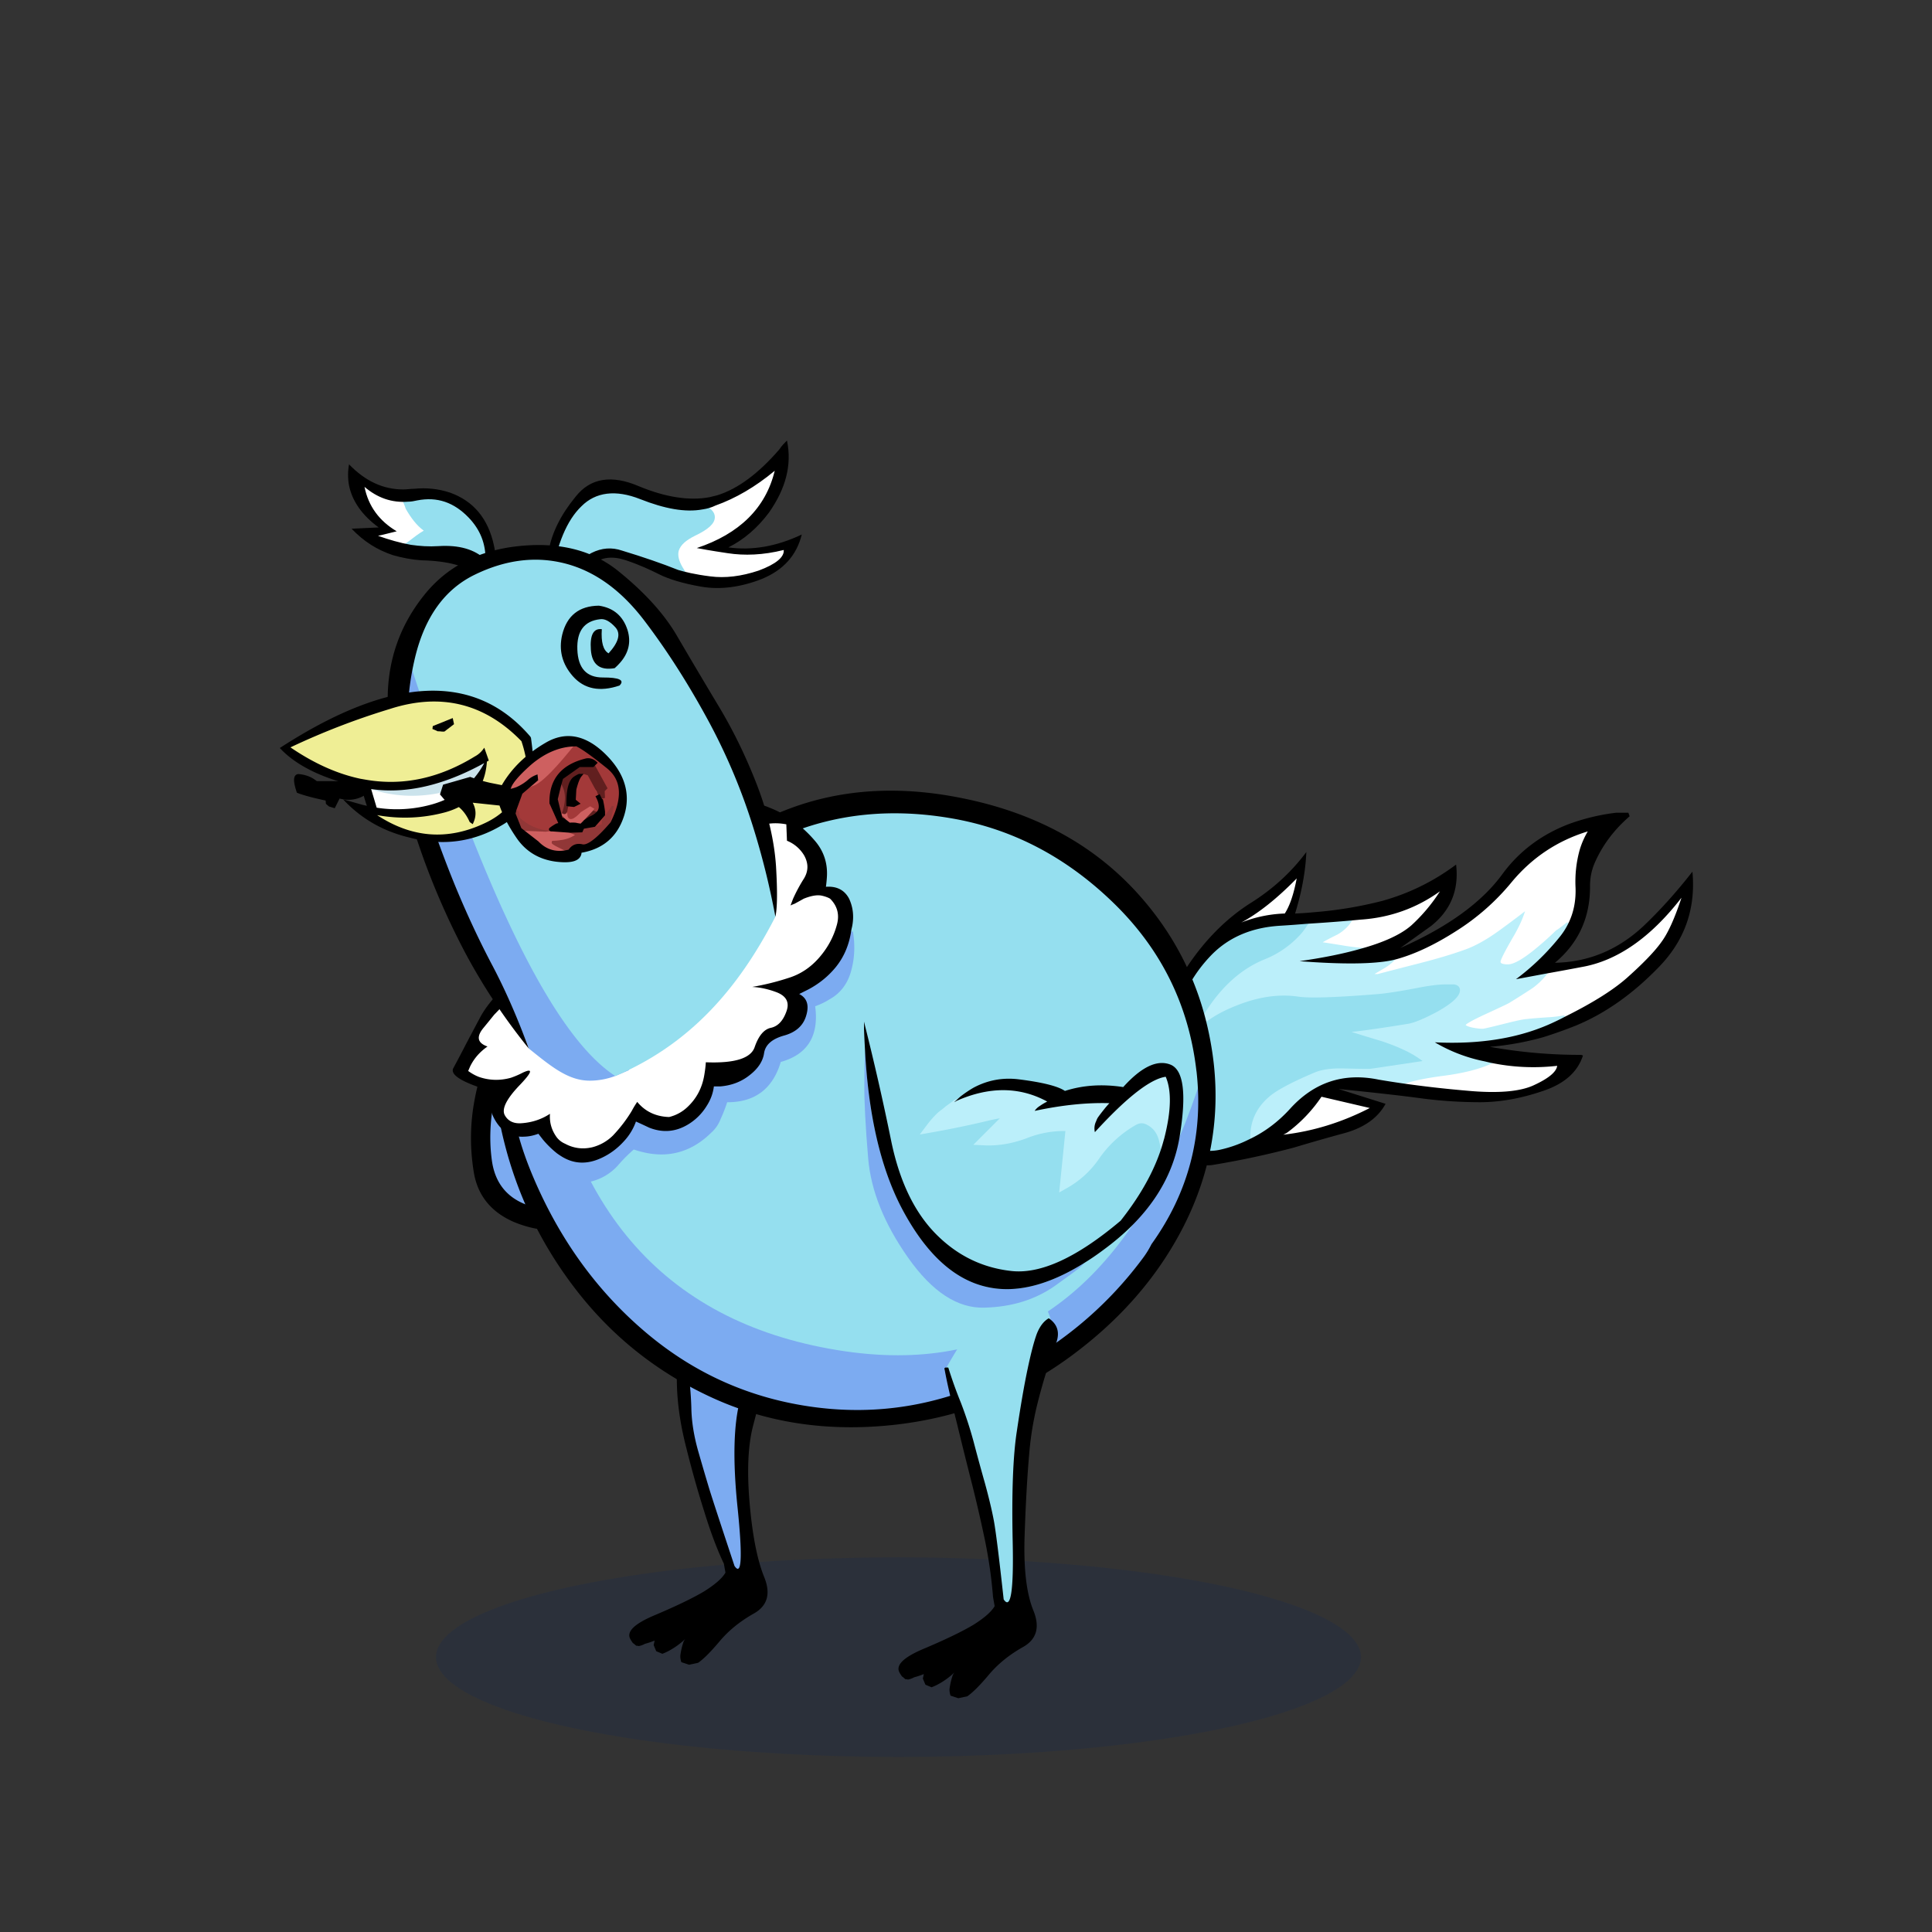
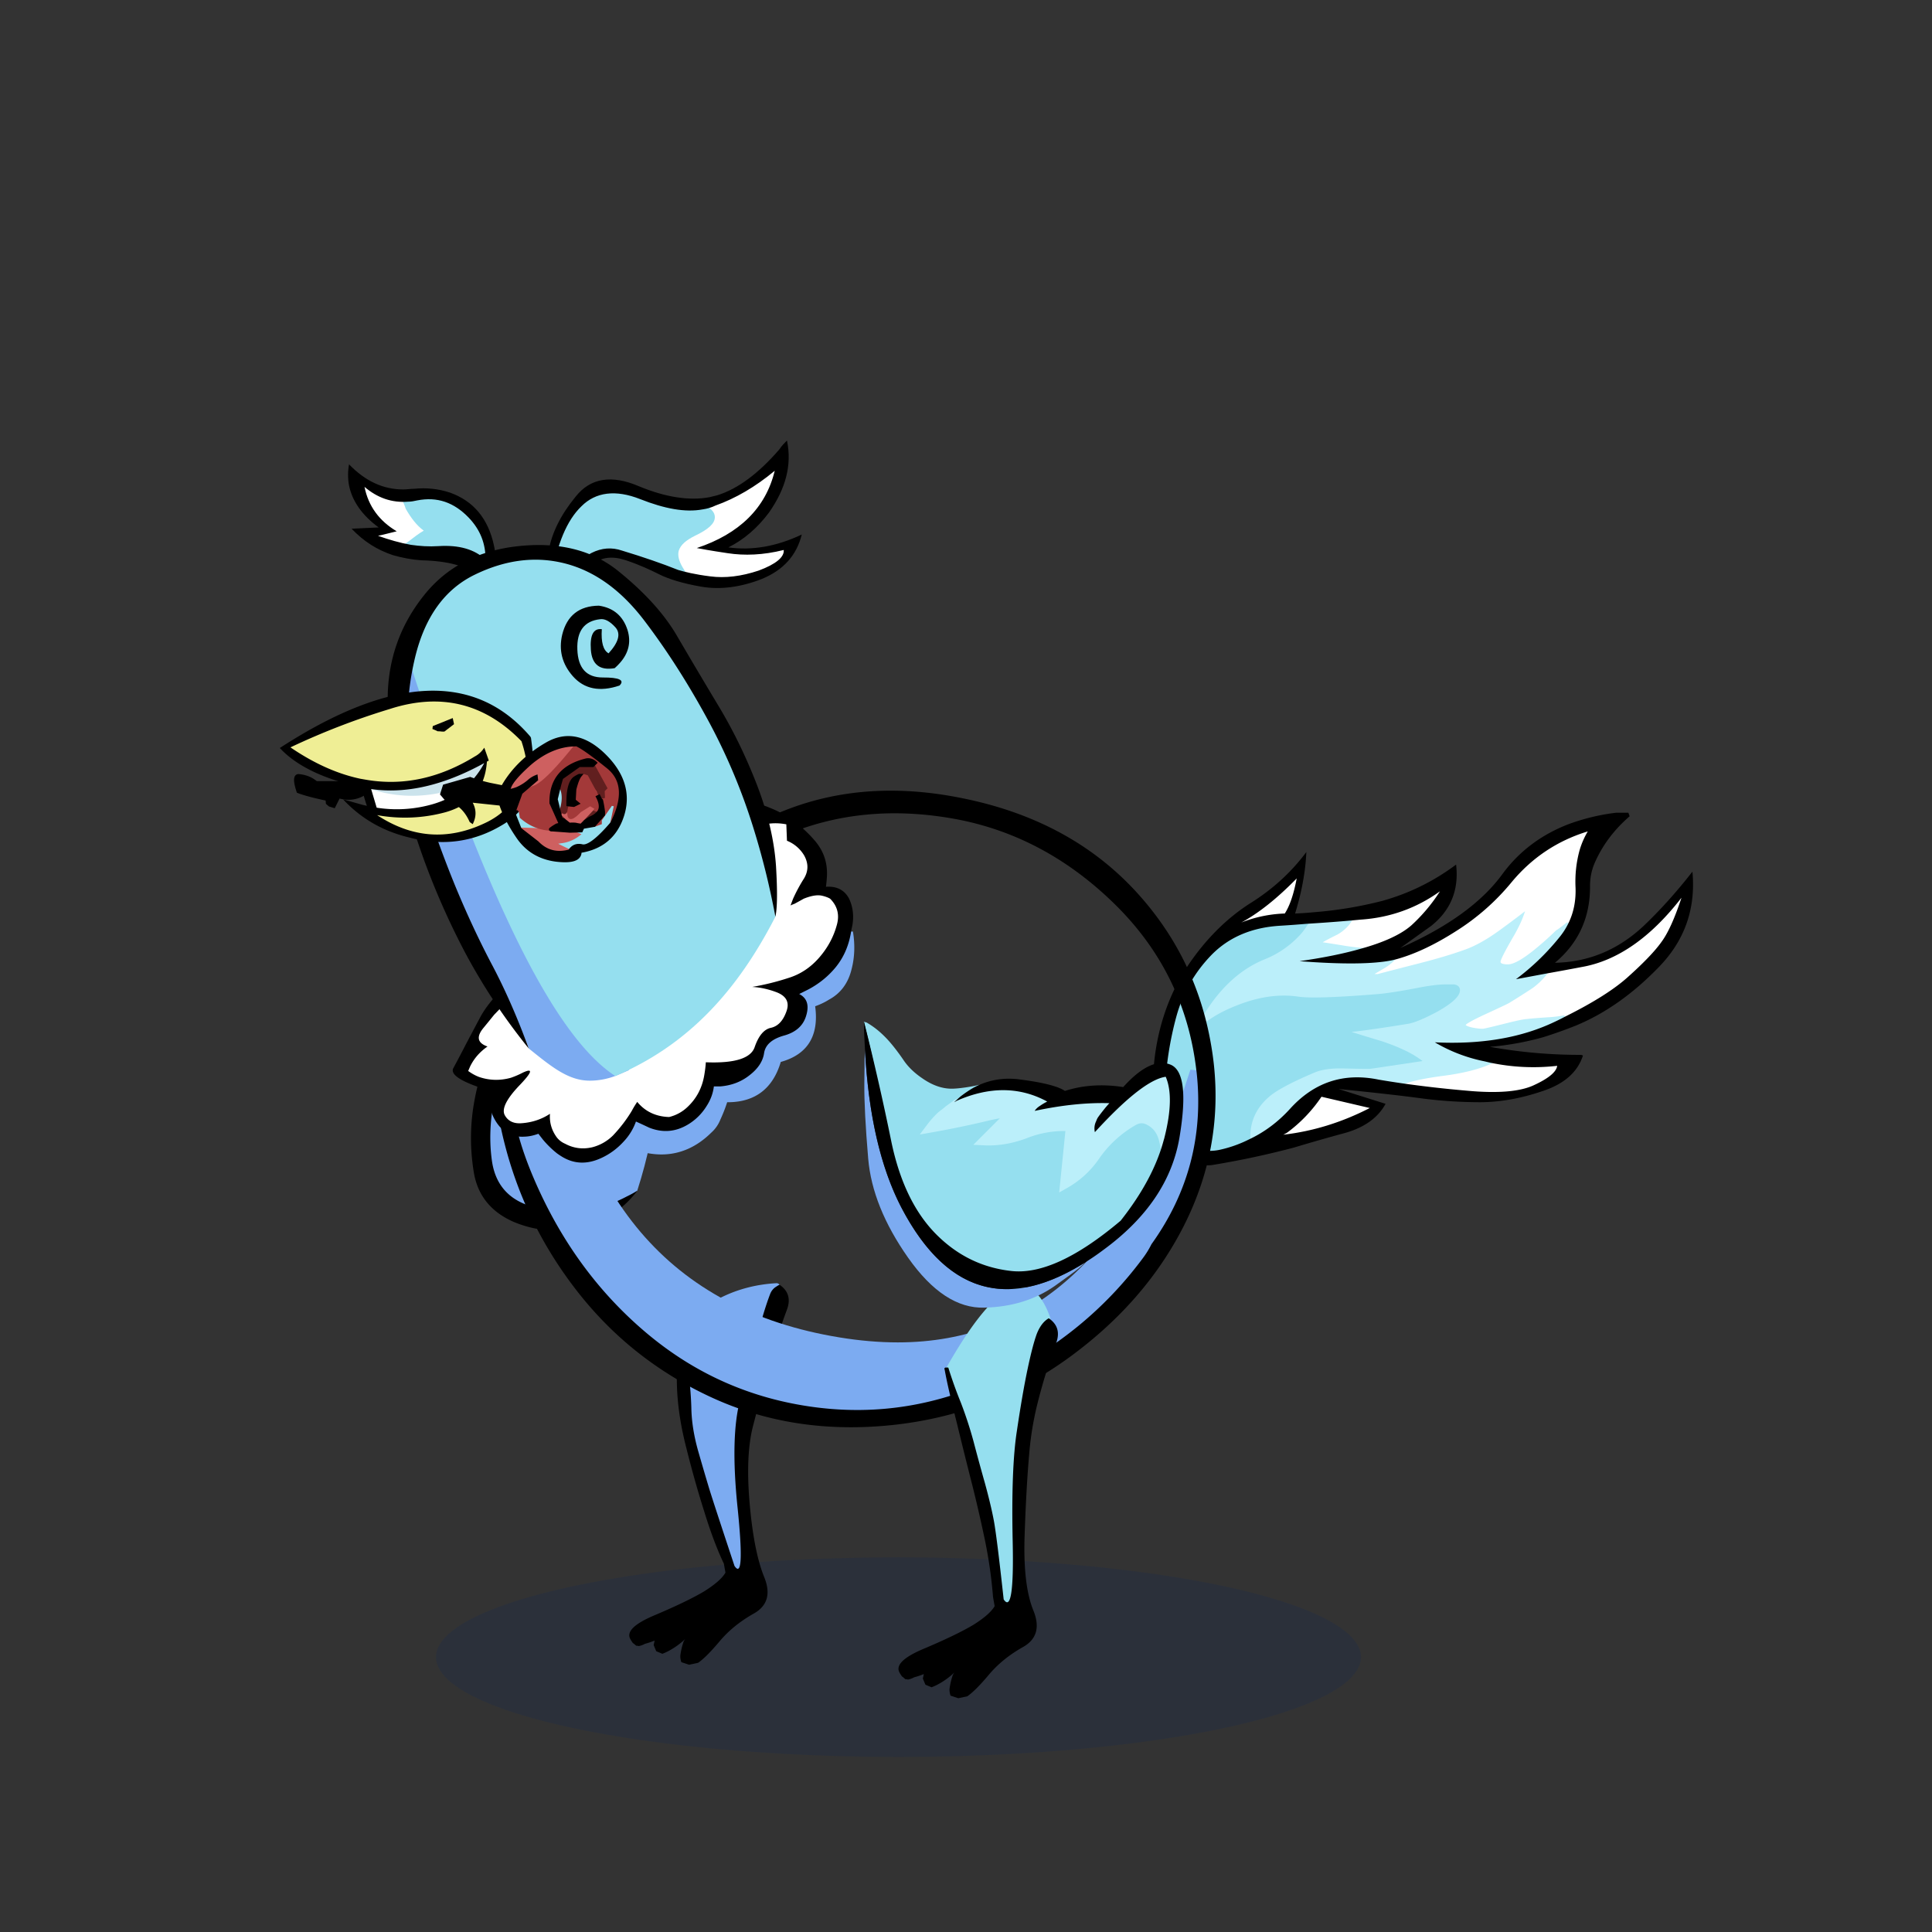
<svg xmlns="http://www.w3.org/2000/svg" x="0" y="0" version="1.1" viewBox="0 0 300 300" xml:space="preserve">
  <rect x="0" y="0" width="300" height="300" fill="#333333" stroke="none" />
  <style type="text/css">
.color__skin{fill:#95DFEF;}
.color__skinDark{fill:#7cabf1;}
.color__skinLight{fill:#bbeffa;}
.color__beak{fill:#efee95;}
</style>
  <ellipse cx="139.516" cy="257.319" rx="71.817" ry="15.5" opacity="0.15" fill="#002268" />
  <g id="Birb_Group">
    <g id="Left_Wing">
      <path d="m82.6 154.95-3.433 4.217-3.556 12.293-.333 11.207 3.661 5.056 8.839 1.778 7.722-2 3.45-2.6c6.768-21.177 1.318-31.16-16.35-29.951z" class="color__skinDark" />
      <path d="M82.4 154.85c-2.067 1.3-3.717 3.067-4.95 5.3a36.224 36.224 0 0 0-3.75 10.6c-.7 3.667-.75 7.383-.15 11.15.567 3.667 2.65 6.283 6.25 7.85 3.533 1.467 7.133 1.7 10.8.7 3.469-.898 6.252-2.748 8.35-5.55a17.42 17.42 0 0 1-1.65.9c-3.91 2.078-8.21 2.728-12.9 1.95-4.697-.737-7.364-3.204-8-7.4-.467-3.196-.317-6.613.45-10.25.801-3.645 2.367-7.962 4.7-12.95.418-.852.768-1.585 1.05-2.2l-.2-.1z" />
    </g>
    <g id="Leg2">
      <path d="M114.554 244.102c-.421 0-.714-.36-.922-.675-2.035-6.085-3.413-10.282-3.91-11.877a409.602 409.602 0 0 1-1.752-5.959c-.71-2.466-1.086-4.831-1.12-7.032-.065-2.129-.249-4.107-.543-5.876a47.647 47.647 0 0 0-1.334-5.383.498.498 0 0 1 .105-.48c4.169-4.68 9.383-7.227 15.494-7.567h.001c.248 0 .444.147.507.358a.5.5 0 0 1-.233.576 1.752 1.752 0 0 0-.782.901c-.688 1.802-1.354 4.001-1.979 6.532a863.927 863.927 0 0 1-2.603 9.613c-1.079 3.788-1.225 9.512-.436 17.015.773 7.623.474 9.125.034 9.612a.706.706 0 0 1-.527.242z" class="color__skinDark" />
      <path d="M106.8 212.6a47.974 47.974 0 0 0-1.35-5.45H105l-.15.1c0 .1.033.517.1 1.25s.117 2.717.15 5.95c.033 3.233.517 6.667 1.45 10.3.9 3.6 1.85 6.967 2.85 10.1.967 3.133 1.967 5.783 3 7.95l.25 1.4c-.5.867-1.6 1.833-3.3 2.9-1.733 1.033-4.25 2.25-7.55 3.65-3.3 1.367-4.6 2.633-3.9 3.8.067.133.15.267.25.4a.66.66 0 0 0 .3.3c.1.1.217.2.35.3.133 0 .267.017.4.05.333-.067.65-.183.95-.35.5-.133 1-.3 1.5-.5l-.15.7.4.95.95.4c.267-.1.533-.217.8-.35a11.692 11.692 0 0 0 2.75-1.95c-.1.133-.183.267-.25.4-.233.667-.4 1.367-.5 2.1-.033.333.017.7.15 1.1l1.2.4 1.4-.3c.833-.567 1.95-1.683 3.35-3.35 1.4-1.667 3.167-3.1 5.3-4.3s2.667-3.1 1.6-5.7c-1.067-2.633-1.817-6.45-2.25-11.45s-.25-9.017.55-12.05c.8-3.067 1.583-6.017 2.35-8.85.733-2.867 1.7-5.917 2.9-9.15.6-1.633.217-2.917-1.15-3.85-.167.067-.317.15-.45.25-.467.267-.8.65-1 1.15-.7 1.833-1.367 4.033-2 6.6a872.81 872.81 0 0 1-2.6 9.6c-1.1 3.867-1.25 9.6-.45 17.2.767 7.567.6 10.517-.5 8.85-2.1-6.333-3.383-10.25-3.85-11.75-.467-1.533-1.05-3.517-1.75-5.95s-1.067-4.733-1.1-6.9c-.067-2.166-.25-4.15-.55-5.95z" />
    </g>
    <g id="Body_Group">
      <g id="Tail">
        <g id="Tail_Inner">
          <path d="M199.151 175.971a3.88 3.88 0 0 0 .61-.329 22.495 22.495 0 0 0 5.231-5.481l.096-.143 8.33 1.943-.604.312c-4.34 2.236-8.895 3.642-13.536 4.176l-.127-.478zm32.615-6.158c-1.246 0-2.639-.072-4.139-.214a180.32 180.32 0 0 1-10.063-1.151l-.947-.137.894-.344c1.453-.56 3.677-1.035 6.608-1.415 2.947-.385 5.347-.984 7.13-1.78l.074-.033.079.018a32.32 32.32 0 0 0 6.693.706c1.217 0 2.453-.07 3.677-.21l.317-.036-.041.316c-.136 1.034-1.327 2.063-3.643 3.145-1.535.752-3.77 1.135-6.639 1.135zm-1.516-9.563a8.571 8.571 0 0 1-1.752-.206c-.6-.124-1.398-.357-1.398-.944 0-.227 0-.509 3.145-1.977 3.159-1.451 3.772-1.766 3.857-1.824.851-.512 2.042-1.267 3.562-2.258a10.514 10.514 0 0 0 2.09-1.994l.06-.076.094-.017c1.723-.305 3.622-.655 5.697-1.05 5.412-.958 10.559-4.543 15.299-10.658l.435.231c-1.057 3.21-2.112 5.539-3.136 6.921-.992 1.404-2.72 3.218-5.134 5.386-2.172 1.991-5.539 4.124-10.006 6.339a16.28 16.28 0 0 1-2.394.325c-1.578.099-2.819.199-3.689.299-.46.033-1.674.3-3.617.794-2.832.709-3.029.709-3.113.709zm-18.455-8.5.605-.45c.053-.04.214-.159 2.273-1.366a7.27 7.27 0 0 0 1.353-1.014l.051-.049.069-.015c.274-.061.538-.126.785-.196 2.784-.788 5.84-2.241 9.084-4.32a35.763 35.763 0 0 0 8.541-7.548c3.186-3.822 7.195-6.49 11.92-7.931l.617-.188-.329.555a12.592 12.592 0 0 0-1.226 2.794 18.204 18.204 0 0 0-.639 5.816c.071 2.057-.308 3.947-1.126 5.622l-.025.051-.095.085c-1.312 1.04-1.631 1.233-1.762 1.286a43.027 43.027 0 0 1-3.235 2.912c-2.031 1.652-3.505 2.456-4.507 2.456-1.095 0-1.65-.303-1.65-.9 0-.287.226-1.004 1.984-4.026.479-.813 1-1.686 1.563-2.619a119.683 119.683 0 0 1-3.104 2.298c-1.908 1.373-3.695 2.36-5.312 2.932-1.931.699-4.294 1.408-7.021 2.106-2.999.767-5.198 1.334-6.598 1.7l-.031.008h-2.185zm-.6-4.149a16.559 16.559 0 0 1-2.488-.254c-3.003-.487-3.757-.593-3.859-.596l-.392-.013.301-.609.055-.037c.509-.339 1.394-.815 2.629-1.417.845-.487 1.522-1.115 1.999-1.86l.066-.103 1.721-.162c4.505-.296 8.616-1.76 12.228-4.354l.356.337a26.82 26.82 0 0 1-4.441 5.3c-1.642 1.463-4.367 2.727-8.103 3.757l-.035.009-.037.002zm-18.564-4.57c2.657-1.436 5.53-3.725 8.54-6.805l.577-.59-.152.811c-.463 2.465-1.098 4.33-1.886 5.541l-.071.109-.131.004c-2.267.071-4.51.537-6.667 1.383l-.21-.453z" fill="#FFFFFF" />
          <path d="M193.65 176.961c-.121-2.903.986-5.328 3.291-7.205 1.246-1.01 3.604-2.25 7.012-3.687 1.052-.446 2.455-.673 4.171-.673l.381.004c1.799.044 3.041.066 3.729.066.32 0 .513-.003.575-.014.157-.018 3.769-.557 6.768-1.006-1.245-.787-2.942-1.546-5.057-2.26-2.811-.848-4.759-1.453-5.948-1.851l.06-.486c2.045-.164 5.436-.635 10.079-1.397.931-.192 2.371-.807 4.271-1.824 2.659-1.508 3.219-2.398 3.219-2.879 0-.108 0-.333-.486-.403l-1.114.003c-1.145 0-2.727.2-4.701.596-2.431.467-4.39.771-5.825.903-4.364.354-7.712.535-9.955.535-1.13 0-2.007-.046-2.605-.137a14.802 14.802 0 0 0-2.157-.156c-2.245 0-4.638.501-7.112 1.491-3.047 1.179-5.401 2.753-7.001 4.678l-.442.532v-1.349l.024-.051c2.882-6.03 6.729-10.042 11.433-11.924a14.481 14.481 0 0 0 5.505-3.932c.261-.312.558-.724.878-1.221l.068-.106.126-.008c2.333-.143 4.619-.311 6.795-.5l.506-.044-.273.428c-.521.813-1.257 1.497-2.187 2.032-1.008.491-1.771.892-2.283 1.2.495.072 1.464.223 3.398.537.859.149 2.549.346 3.293.361l-.815.376c-2.058.586-4.479 1.111-7.219 1.565 2.112.13 4.021.195 5.695.195 2.673 0 4.828-.167 6.404-.496l.847-.177-.622.601a7.74 7.74 0 0 1-1.447 1.085c-.682.399-1.162.684-1.499.885h.522c1.336-.358 3.537-.925 6.538-1.692 2.712-.694 5.059-1.398 6.977-2.092 1.572-.557 3.317-1.522 5.188-2.869a144.637 144.637 0 0 0 4.145-3.095c-.409 1.397-1.216 2.943-1.882 4.075-1.729 2.97-1.916 3.628-1.916 3.773 0 .348.721.4 1.15.4.87 0 2.28-.789 4.191-2.344a49.083 49.083 0 0 0 3.284-2.936c.146-.078.435-.248 1.719-1.266l.43.255a11.406 11.406 0 0 1-1.277 2.045 37.788 37.788 0 0 1-6.124 6.112c1.08-.201 4.182-.785 4.182-.785l-.407.522a11.015 11.015 0 0 1-2.2 2.099 120.241 120.241 0 0 1-3.568 2.262c-.046.036-.201.153-3.925 1.863-2.479 1.157-2.821 1.503-2.866 1.581.012.033.223.232 1.013.396.613.13 1.168.195 1.649.195.092-.003.604-.097 2.989-.692 1.999-.509 3.207-.772 3.693-.807.868-.101 2.117-.201 3.702-.301.848-.059 1.61-.158 2.265-.295l.17.465c-.471.255-.975.507-1.514.757-4.551 2.184-9.956 3.291-16.063 3.291-.546 0-1.104-.009-1.665-.026a24.494 24.494 0 0 0 6.722 2.413c.294.071 1.584.369 1.584.369l-.683.305c-1.827.815-4.272 1.428-7.269 1.819-2.893.374-5.077.841-6.493 1.386l-.062.023-.064-.01c-1.191-.174-2.36-.356-3.506-.551a16.523 16.523 0 0 0-3.329-.357c-3.927 0-7.39 1.641-10.292 4.878-1.877 2.044-4.04 3.645-6.431 4.76l-.34.158-.017-.371z" class="color__skinLight" />
          <path d="M187.885 178.955c-1.889 0-3.513-.806-4.827-2.395-1.733-2.073-2.543-4.537-2.407-7.322a52.053 52.053 0 0 1 1.759-11.402 22.16 22.16 0 0 1 5.563-9.759c2.726-2.767 6.347-4.306 10.763-4.575 1.4-.084 2.765-.184 4.094-.299l.508-.044-.276.429c-.331.515-.641.944-.918 1.275a14.978 14.978 0 0 1-5.697 4.071c-4.508 1.803-8.215 5.63-11.024 11.376 1.624-1.704 3.854-3.112 6.641-4.191 2.53-1.012 4.985-1.525 7.295-1.525.752 0 1.503.055 2.23.162.575.087 1.427.131 2.532.131 2.229 0 5.564-.18 9.911-.533 1.417-.132 3.36-.433 5.773-.896 2.005-.401 3.619-.605 4.797-.605h1.15c.831.117.95.614.95.9 0 .918-1.104 1.972-3.478 3.317-1.947 1.042-3.434 1.673-4.422 1.878-3.851.633-6.843 1.064-8.929 1.289 1.169.372 2.755.86 4.8 1.477 2.485.839 4.408 1.742 5.724 2.686l.501.359-.609.091c-7.372 1.104-7.401 1.104-7.438 1.104-.029.009-.249.017-.616.017-.689 0-1.937-.022-3.739-.066l-.37-.004c-1.648 0-2.986.214-3.977.634-3.363 1.418-5.682 2.634-6.891 3.614-2.176 1.771-3.221 4.058-3.106 6.795l.007.161-.145.073a19.52 19.52 0 0 1-4.609 1.62 7.944 7.944 0 0 1-1.52.157z" class="color__skin" />
          <path d="M185 149.15c-2.657 3.74-4.441 8.006-5.35 12.8-.903 4.831-.753 9.181.45 13.05.933 3 2.95 4.917 6.05 5.75.733.2 1.433.25 2.1.15 4.267-.7 8.483-1.6 12.65-2.7a295.55 295.55 0 0 1 7.5-2.15c3.267-.833 5.517-2.383 6.75-4.65l-7.3-2.3c5.662.569 9.945 1.053 12.85 1.45 2.907.389 5.907.589 9 .6 3.126.011 6.376-.556 9.75-1.7 3.405-1.103 5.522-2.953 6.35-5.55a.883.883 0 0 0-.4-.1c-4.767 0-9.45-.417-14.05-1.25 2.8-.233 5.567-.733 8.3-1.5a69.805 69.805 0 0 0 5.05-1.8c4.532-1.869 8.816-4.886 12.85-9.05 4.036-4.127 5.786-9.077 5.25-14.85-2.473 3.162-4.99 5.962-7.55 8.4-3.967 3.733-8.567 5.65-13.8 5.75 3.667-3.067 5.483-7.05 5.45-11.95 0-1.233.233-2.4.7-3.5 1.2-2.767 3.017-5.2 5.45-7.3l-.2-.55h-1.9c-2.533.3-5.017.9-7.45 1.8-4.2 1.633-7.583 4.183-10.15 7.65-3.2 4.433-8.5 8.283-15.9 11.55 2.7-1.933 4.283-3.067 4.75-3.4 3.067-2.433 4.367-5.617 3.9-9.55a34.305 34.305 0 0 1-11.5 5.65 61.964 61.964 0 0 1-10.6 1.75c-.952.098-1.918.164-2.9.2 1.033-3.333 1.617-6.517 1.75-9.55-2.33 3.135-5.23 5.785-8.7 7.95-3.443 2.194-6.493 5.161-9.15 8.9m20.2 21.15 7.5 1.75c-4.333 2.233-8.817 3.617-13.45 4.15.233-.1.45-.217.65-.35a22.607 22.607 0 0 0 5.3-5.55m-3.85-33.9c-.46 2.445-1.076 4.262-1.85 5.45a20.09 20.09 0 0 0-6.75 1.4c2.692-1.454 5.559-3.737 8.6-6.85m-18.7 21.5c1.007-3.7 2.84-6.917 5.5-9.65 2.693-2.733 6.227-4.233 10.6-4.5 1.402-.084 2.769-.184 4.1-.3 2.34-.143 4.607-.31 6.8-.5l1.6-.15c4.567-.3 8.683-1.767 12.35-4.4a26.486 26.486 0 0 1-4.4 5.25c-1.617 1.442-4.284 2.675-8 3.7-2.598.741-5.731 1.374-9.4 1.9 6.661.514 11.461.464 14.4-.15.281-.062.548-.129.8-.2 2.821-.798 5.871-2.248 9.15-4.35a35.828 35.828 0 0 0 8.6-7.6c3.167-3.8 7.1-6.417 11.8-7.85-.533.9-.95 1.85-1.25 2.85-.533 1.9-.75 3.867-.65 5.9.07 2.022-.296 3.855-1.1 5.5a11.158 11.158 0 0 1-1.25 2 37.353 37.353 0 0 1-6.9 6.7 900.38 900.38 0 0 0 4.55-.85c1.724-.305 3.624-.655 5.7-1.05 5.498-.973 10.648-4.557 15.45-10.75-1.054 3.2-2.087 5.483-3.1 6.85-.99 1.401-2.69 3.184-5.1 5.35-2.164 1.984-5.481 4.084-9.95 6.3a27.57 27.57 0 0 1-1.5.75c-5.197 2.493-11.413 3.56-18.65 3.2a24.617 24.617 0 0 0 7.7 2.95c.286.069.57.136.85.2 3.458.733 6.941.9 10.45.5-.122.933-1.289 1.917-3.5 2.95-2.175 1.067-5.725 1.367-10.65.9a178.48 178.48 0 0 1-10.05-1.15c-1.19-.173-2.357-.357-3.5-.55-5.467-1.133-10.083.4-13.85 4.6-1.862 2.028-3.979 3.595-6.35 4.7a19.172 19.172 0 0 1-4.55 1.6c-2.467.5-4.5-.217-6.1-2.15-1.7-2.033-2.483-4.417-2.35-7.15a51.676 51.676 0 0 1 1.75-11.35z" />
        </g>
      </g>
      <g id="Body">
        <path d="M133.105 219.945c-2.236 0-4.519-.152-6.787-.453-9.945-1.319-18.882-5.264-26.563-11.726-7.652-6.438-13.649-14.672-17.826-24.474-4.247-9.966-4.68-17.891-1.288-23.556.939-1.577 2.096-3.201 3.438-4.823l1.508-1.825.256 2.354c3.303 30.361 18.264 47.932 44.467 52.222 3.14.519 6.203.781 9.104.781h.004c21.288-.002 36.572-14.248 45.427-42.345l1.948.19c1.112 10.018-1.288 19.246-7.136 27.429-.417.824-.909 1.61-1.462 2.337-5.898 7.92-13.592 14.212-22.86 18.694-7.181 3.448-14.659 5.195-22.23 5.195.001 0 .001 0 0 0z" class="color__skinDark" />
-         <path d="M139.419 210.445c-3.012 0-6.186-.271-9.432-.808-27.198-4.453-42.719-22.614-46.131-53.979l-.046-.422.271-.326c3.374-4.056 8.093-8.318 14.027-12.667 7.625-5.652 15.569-10.217 23.606-13.566 5.396-2.249 11.183-3.389 17.2-3.389 3.061 0 6.245.295 9.463.877 9.491 1.729 18.044 6.278 25.422 13.52 7.366 7.23 11.721 16.06 12.943 26.245.013.108.082.543.082.543l-.071.228c-9.147 29.025-25.074 43.744-47.334 43.744-.001 0 .001 0 0 0z" class="color__skin" />
        <path d="M188.05 162.2c-1.567-9.1-5.467-17.033-11.7-23.8-6.833-7.4-15.8-12.217-26.9-14.45-11.1-2.267-21.183-1.25-30.25 3.05-2.7 2.033-6.117 4.333-10.25 6.9a271.82 271.82 0 0 0-21.85 14.95c-8.4 6.267-11.583 14.65-9.55 25.15 1.867 9.567 5.75 18.217 11.65 25.95 5.633 7.4 12.7 13.067 21.2 17s17.817 5.383 27.95 4.35c10.1-1.033 19.2-4.45 27.3-10.25 8.067-5.8 14.133-12.717 18.2-20.75 4.005-7.95 5.555-16.25 4.65-24.9a49.781 49.781 0 0 0-.45-3.2m-2.3 3.85c.015.126.032.243.05.35 1.093 9.836-1.24 18.77-7 26.8-.4.8-.867 1.55-1.4 2.25-5.833 7.833-13.333 13.967-22.5 18.4-9.167 4.4-18.65 5.95-28.45 4.65-9.8-1.3-18.483-5.133-26.05-11.5s-13.417-14.4-17.55-24.1c-4.133-9.7-4.583-17.25-1.35-22.65.918-1.542 2.034-3.109 3.35-4.7 3.337-4.012 7.954-8.179 13.85-12.5 7.6-5.633 15.4-10.117 23.4-13.45 8-3.333 16.7-4.15 26.1-2.45 9.333 1.7 17.633 6.117 24.9 13.25 7.233 7.1 11.45 15.65 12.65 25.65z" />
      </g>
      <g id="Neck">
        <path d="m83.496 175.768.206-.076.834 1.074c.612.74 1.338 1.449 2.151 2.099.225.163.468.325.719.479.956.587 1.962.884 2.993.884.918 0 1.885-.235 2.873-.699a10.417 10.417 0 0 0 3.355-2.48 8.605 8.605 0 0 0 1.839-2.997l.108-.308.297.134c.668.301 1.354.618 2.056.952a6.697 6.697 0 0 0 2.453.492c1.124 0 2.238-.329 3.314-.979a8.362 8.362 0 0 0 2.799-2.799 6.87 6.87 0 0 0 1.058-2.881l.033-.263h1.214c1.681-.131 3.173-.698 4.413-1.685 1.254-.971 1.973-2.066 2.14-3.258.231-1.408 1.347-2.398 3.316-2.947 1.769-.491 2.829-1.453 3.242-2.94.425-1.445.114-2.41-.948-2.954l-.528-.27 1.93-.965a13.55 13.55 0 0 0 4.201-3.421c1.194-1.484 1.963-3.27 2.287-5.307l.592-.002c.339 2.032.27 3.991-.205 5.824-.517 2.171-1.694 3.768-3.499 4.739-.62.396-1.351.747-2.16 1.038.616 4.585-1.18 7.491-5.341 8.645-1.233 4.152-4.005 6.257-8.242 6.257l-.081-.001c-.29.903-.642 1.802-1.047 2.674a5.323 5.323 0 0 1-1.422 2.048c-2.266 2.244-4.874 3.388-7.739 3.388-1.361 0-2.806-.26-4.295-.771-.872.758-1.708 1.6-2.488 2.505a8.203 8.203 0 0 1-4.052 2.444 11.38 11.38 0 0 1-2.428.284c-3.034 0-5.276-1.514-6.666-4.498-1-2.421-.917-3.171-.917-3.171l1.635-.288z" class="color__skinDark" />
        <path d="M90.528 178.616a6.093 6.093 0 0 1-2.921-.753 3.51 3.51 0 0 1-1.395-1.081c-.729-1.001-1.106-2.103-1.128-3.286a9.39 9.39 0 0 1-3.909 1.203c-.17.019-.339.027-.502.027-1.158 0-2.011-.464-2.534-1.377-.622-1.084.112-2.705 2.243-4.956 1.003-1.04 1.385-1.556 1.53-1.801a4.38 4.38 0 0 0-.587.229c-.562.298-1.198.573-1.876.811a8.937 8.937 0 0 1-2.411.344c-.9 0-1.803-.148-2.682-.442-.599-.212-1.213-.545-1.831-.991l-.194-.141.394-.921a8.251 8.251 0 0 1 2.372-2.909c-.537-.271-.871-.622-.995-1.047-.166-.57.057-1.247.664-2.012a450.75 450.75 0 0 0 1.749-2.149c.157-.159.972-1.007 2.469-2.571a170.8 170.8 0 0 0 4.092-4.442 45.526 45.526 0 0 1 4.982-4.831c1.064-.857 4.416-2.781 10.251-5.884 5.721-3.025 10.275-5.073 13.541-6.088.45-.766.905-1.478 1.354-2.119a8.196 8.196 0 0 1 3.367-2.949 8.249 8.249 0 0 1 3.84-.942c.567 0 1.154.057 1.745.168l.235.044.102 2.6a5.777 5.777 0 0 1 2.613 2.294c.759 1.337.758 2.65.001 3.911a24.86 24.86 0 0 0-1.684 3.118l-.145.38c.444-.242.916-.502 1.372-.763.944-.382 1.736-.567 2.392-.567.262 0 .508.029.732.087.505.119.937.281 1.277.482 1.27 1.256 1.649 2.717 1.187 4.389-.509 1.899-1.455 3.655-2.813 5.217-1.365 1.569-3.009 2.659-4.888 3.24a41.132 41.132 0 0 1-3.881 1.058c.697.146 1.399.355 2.101.625 1.65.663 2.21 1.833 1.623 3.387-.555 1.528-1.436 2.434-2.618 2.687-.943.201-1.71 1.129-2.28 2.757-.563 1.765-2.749 2.626-6.68 2.626-.297 0-.605-.005-.923-.015a19.687 19.687 0 0 1-.234 1.791c-.343 1.988-1.231 3.676-2.639 5.016a6.576 6.576 0 0 1-3.036 1.675c-2.079-.057-3.733-.782-4.99-2.149-.214.33-.42.682-.616 1.049a22.586 22.586 0 0 1-2.946 3.864 7.398 7.398 0 0 1-3.392 1.935 6.89 6.89 0 0 1-1.498.172zm4.504-38.822.198-.194h1.23l-.845.551c-.085.056-.175.1-.265.131l-.318-.488z" fill="#FFFFFF" />
        <path d="M77.65 153.95c-1.298 1.302-2.315 2.618-3.05 3.95-.707 1.329-1.44 2.712-2.2 4.15a186.108 186.108 0 0 1-2 3.8c-.489.898.861 1.898 4.05 3l2.05.65c-.533 1.267-.517 2.533.05 3.8.667 1.433 1.583 2.4 2.75 2.9a5.233 5.233 0 0 0 2.1.3c.688-.014 1.421-.164 2.2-.45l.7.9a14.962 14.962 0 0 0 2.2 2.15c.243.176.493.342.75.5 1.9 1.167 3.95 1.233 6.15.2 1.3-.6 2.45-1.45 3.45-2.55a8.859 8.859 0 0 0 1.9-3.1c.667.3 1.35.617 2.05.95 2.1.833 4.117.667 6.05-.5a8.613 8.613 0 0 0 2.9-2.9c.6-.933.967-1.933 1.1-3h.95c1.773-.136 3.306-.719 4.6-1.75 1.321-1.022 2.071-2.172 2.25-3.45.211-1.283 1.244-2.183 3.1-2.7 1.861-.517 3.011-1.567 3.45-3.15.466-1.586.1-2.686-1.1-3.3l1.4-.7c1.7-.9 3.133-2.067 4.3-3.5 1.233-1.533 2.017-3.35 2.35-5.45.033-.233.083-.483.15-.75.333-1.567.183-3.033-.45-4.4-.714-1.352-1.914-1.968-3.6-1.85.067-.5.117-1 .15-1.5.133-2.067-.433-3.883-1.7-5.45a19.06 19.06 0 0 0-3.25-3.1 15.689 15.689 0 0 0-4-2.25 8.05 8.05 0 0 0-3.85-.65l-1.2 1.3a49.145 49.145 0 0 0-2.5 3.25 25.883 25.883 0 0 0-1.95 3.35c-1.833.333-3.6.967-5.3 1.9a23.986 23.986 0 0 0-3.7 2.5 14.444 14.444 0 0 1-4.1 2.4l-.3.1-.15.05c-.324.099-.64.199-.95.3a.935.935 0 0 1-.2.1 20.658 20.658 0 0 0-5.35 2.85 73.94 73.94 0 0 0-4.55 3.8c-1 .9-1.967 1.8-2.9 2.7a149.178 149.178 0 0 0-4.8 4.6m-.9 3.6c.133-.132.949-.982 2.45-2.55 1.4-1.467 2.767-2.95 4.1-4.45 1.5-1.7 3.15-3.3 4.95-4.8 1.035-.833 4.435-2.783 10.2-5.85 5.797-3.066 10.33-5.099 13.6-6.1.467-.8.933-1.533 1.4-2.2.833-1.267 1.917-2.217 3.25-2.85 1.667-.867 3.467-1.117 5.4-.75l.1 2.55a5.477 5.477 0 0 1 2.65 2.25c.7 1.233.7 2.433 0 3.6a24.98 24.98 0 0 0-1.7 3.15l-.4 1.05c.2-.1.4-.183.6-.25.5-.267.983-.533 1.45-.8 1.211-.487 2.177-.637 2.9-.45.484.114.884.264 1.2.45 1.133 1.133 1.483 2.483 1.05 4.05-.5 1.867-1.417 3.567-2.75 5.1-1.333 1.533-2.917 2.583-4.75 3.15a39.494 39.494 0 0 1-5.65 1.4c1.267.067 2.55.35 3.85.85 1.496.6 1.979 1.6 1.45 3-.52 1.435-1.32 2.268-2.4 2.5-1.057.225-1.89 1.208-2.5 2.95-.568 1.783-3.102 2.583-7.6 2.4-.033.6-.117 1.283-.25 2.05-.333 1.933-1.183 3.55-2.55 4.85a6.25 6.25 0 0 1-2.9 1.6c-2.067-.067-3.717-.85-4.95-2.35-.3.433-.583.9-.85 1.4-.8 1.333-1.767 2.6-2.9 3.8a7.04 7.04 0 0 1-3.25 1.85c-1.486.341-2.886.157-4.2-.55a3.249 3.249 0 0 1-1.3-1c-.8-1.1-1.15-2.317-1.05-3.65-1.267.833-2.683 1.317-4.25 1.45-1.297.137-2.214-.263-2.75-1.2-.542-.944.191-2.477 2.2-4.6 2.045-2.12 2.245-2.803.6-2.05-.567.3-1.183.567-1.85.8-1.667.467-3.3.433-4.9-.1-.568-.201-1.151-.517-1.75-.95l.3-.7c.6-1.233 1.5-2.267 2.7-3.1-1.528-.529-1.761-1.462-.7-2.8a318.908 318.908 0 0 0 1.75-2.15z" />
      </g>
      <g id="Head_Group">
        <g id="Head_Group_Inner">
          <g class="Crown">
            <path d="M112.2 90.3c-.7 0-1.3 0-2-.1-2.4-.3-4.1-.7-5.1-1.1l-.2-.1-.1-.2c-.8-1.3-1.1-2.6-.7-3.7.4-1.3 1.5-2.3 3.2-3.2 2.3-1.1 2.3-1.6 2.3-1.6s-.1-.3-.7-.5l-1.9-.9 2.1-.4c.7-.1 1.3-.3 1.9-.5 3-1.1 6-2.9 9-5.3l1.6-1.3-.5 2.1c-1.3 5.2-4.7 9.1-10.1 11.6.6.1 1.4.2 2.3.3.9.2 1.9.2 2.8.2 1.7 0 3.6-.2 5.5-.7l.8-.2v.8c.1 1.5-1.3 2.8-4.4 3.9-1.9.5-3.9.9-5.8.9zm-48.6-5c-1.7-.3-3.5-.8-5.3-1.5l-2-.8s3.1-.7 3.5-.8c-2.1-1.7-3.5-3.8-4.1-6.5l-.5-2L57 75c1.7 1.5 3.6 2.2 5.8 2.2h1l.2.4c.1.2.2.5.3.8.8 1.5 1.9 2.7 3.2 3.4l-.2.9.2.3c-.7.4-1.7 1.2-3.2 2.2l-.2.2-.5-.1z" fill="#FFFFFF" />
            <path d="m84.9 90.2.1-.6c.9-5.3 2.6-9.2 4.8-11.5 1.5-1.5 3.2-2.2 5.3-2.2 1.4 0 2.9.3 4.6 1 2.7 1.1 5.2 1.7 7.4 1.7.7 0 1.3-.1 2-.2h.2l.2.1c1 .5 1.5 1.1 1.5 1.8 0 1-1 1.9-3.1 2.9-1.4.7-2.2 1.4-2.5 2.3-.2.7 0 1.6.6 2.6l1.1 1.8-2-.8c-2.5-1-5.4-2-8.6-3-.6-.2-1.1-.2-1.7-.2-2.3 0-4.7 1.6-6.9 4.7l-.3.4-2.7-.8zm-10.2-2.8c-1.2-1.3-3-2-5.5-2h-2.3c-1.1 0-2.3-.1-3.3-.2l-1.6-.1 1.4-1c.9-.7 1.7-1.3 2.4-1.7-1.1-.8-2-2-2.8-3.4-.1-.3-.2-.6-.3-.8l-.4-.9 1-.1c.5 0 .9-.1 1.4-.1.6-.1 1.3-.2 1.9-.2 2.5 0 4.7 1 6.7 3.1 1.9 2 2.8 4.4 2.8 7v1.8l-1.4-1.4z" class="color__skin" />
            <path d="M89.4 77.1c-2.3 2.8-3.7 5.6-4.2 8.4s-.6 4.6-.5 5.4l3 .2c1.9-1.4 3.4-2.6 4.4-3.5 1.3-1.1 3-1.3 5.1-.6 2.1.7 3.8 1.5 5.2 2.2 1.4.7 3.6 1.4 6.5 1.9s6.1.1 9.4-1.2c3.4-1.4 5.4-3.7 6.2-6.9-4 1.9-7.8 2.5-11.4 2 2.4-1.2 4.5-3 6.3-5.4 2.6-3.7 3.6-7.4 2.8-11.2-.4.4-.8.8-1.2 1.4-3.2 3.7-6.4 6.1-9.6 7.1l-1.2.3c-3.2.6-6.9 0-11-1.7-4.2-1.8-7.5-1.3-9.8 1.6m-2.1 13-1.7-.4c.9-5.2 2.4-8.9 4.7-11.1 2.2-2.2 5.3-2.6 9.1-1.1s7 2.1 9.7 1.6c.7-.1 1.4-.3 2-.6 3.1-1.1 6.2-2.9 9.2-5.4-1.4 5.8-5.5 9.8-12.1 12 .5.1 2.1.4 4.8.8 2.6.4 5.5.3 8.7-.5.1 1.1-1.2 2.2-3.9 3.2-2.7.9-5.2 1.2-7.5.9-2.4-.3-4-.7-5-1-2.5-1-5.4-2-8.7-3-3.2-1.1-6.3.5-9.3 4.6M54.2 75.4c.5 2.4 2 4.6 4.6 6.5l-4.2.2c1.9 2 4 3.3 6.4 4.1 1.4.4 2.9.7 4.4.8 4.2.1 7.1.9 8.8 2.4 1.6 1.6 2.4 2.1 2.4 1.4 0-.6.1-1.4.2-2.3 0 0 0-.1.1-.2.1-1.1.1-2.3-.2-3.6-.9-4.2-3.2-6.9-6.8-8.2-1.8-.6-3.7-.8-5.6-.6-.6 0-1.1.1-1.7.1-3.1 0-5.9-1.3-8.4-3.9-.2 1.1-.2 2.2 0 3.3m13.9 9.4c-1.5.1-2.9 0-4.3-.2-1.7-.3-3.4-.8-5.1-1.4 1-.2 2-.5 2.9-.7-2.7-1.6-4.4-3.9-5-6.9 2 1.7 4.2 2.5 6.8 2.3.5 0 .9-.1 1.4-.2 3.1-.6 5.7.3 8 2.7 1.8 1.9 2.6 4 2.6 6.5-1.7-1.6-4.1-2.3-7.3-2.1z" />
          </g>
          <g id="Head">
            <path d="M91.577 167.806c-3.228 0-5.784-2.026-9.261-4.832l-.216-.174-.095-.261c-1.71-4.67-4.42-8.33-6.39-12.073-2.039-3.844-4.004-8.045-5.839-12.483-1.834-4.469-3.761-9.792-5.727-15.822-2.014-6.178-2.258-12.782-.726-19.628l.124-.552 1.792-.597.312.957c11.58 35.531 21.899 56.657 30.672 62.791l1.471 1.028-1.648.71a11.267 11.267 0 0 1-4.469.936z" class="color__skinDark" />
            <path d="M95.077 166.77c-9.184-6.421-19.365-26.985-31.115-62.853l-1.014.338.375-1.718c.05-.227.102-.452.156-.674 1.591-6.617 4.918-11.182 9.889-13.564 3.281-1.584 6.569-2.388 9.769-2.388 1.698 0 3.405.227 5.072.674 4.767 1.288 9.053 4.421 12.74 9.314 3.58 4.717 7.006 10.111 10.183 16.028a94.396 94.396 0 0 1 6.824 16.377c1.438 4.649 1.547 9.158 2.383 13.709l.062.337-.158.304c-5.774 11.138-13.219 19.388-24.19 24.211l-.515.227-.461-.322z" class="color__skin" />
            <path d="M65.75 92.55c-3.667 4.633-5.517 9.933-5.55 15.9 0 3.933.5 7.817 1.5 11.65a155.58 155.58 0 0 0 3.95 12.9 116.797 116.797 0 0 0 6.75 15.25c2.767 5.133 6 9.983 9.7 14.55-1.733-4.733-3.6-9-5.6-12.8-2.033-3.833-3.967-7.967-5.8-12.4-1.833-4.467-3.733-9.717-5.7-15.75-1.967-6.033-2.2-12.4-.7-19.1.048-.219.098-.436.15-.65 1.526-6.343 4.642-10.643 9.35-12.9 4.833-2.333 9.55-2.883 14.15-1.65 4.567 1.233 8.633 4.217 12.2 8.95 3.567 4.7 6.933 10 10.1 15.9a92.842 92.842 0 0 1 6.75 16.2 119.834 119.834 0 0 1 3.4 13.75c.3-1.3.333-3.917.1-7.85-.267-3.967-1.25-8.167-2.95-12.6-1.733-4.467-3.75-8.6-6.05-12.4a1072.86 1072.86 0 0 1-6.4-10.8c-1.967-3.367-4.967-6.683-9-9.95-4.033-3.3-9.217-4.617-15.55-3.95-6.333.667-11.267 3.25-14.8 7.75z" />
          </g>
          <g class="Eye">
            <style type="text/css">
.Spiral_Eye {
	animation: spiral-eye 1.5s linear infinite;
	transform-origin: 93px 100px;
}

@keyframes spiral-eye {
	0% {
		transform: rotate(0deg);
	}

	100% {
		transform: rotate(360deg);
	}
}
</style>
            <g class="Spiral_Eye">
              <path d="M87.3 98.55c-.567 2.4-.017 4.55 1.65 6.45 1.767 2 4.183 2.483 7.25 1.45.837-.843-.03-1.259-2.6-1.25-2.532.002-3.849-1.448-3.95-4.35-.102-2.866 1.082-4.433 3.55-4.7.719-.097 1.502.32 2.35 1.25.881.964.531 2.314-1.05 4.05-.833-.467-1.183-1.717-1.05-3.75-1.298-.164-1.865.903-1.7 3.2.166 2.299 1.399 3.249 3.7 2.85.3-.267.567-.533.8-.8 1.367-1.533 1.767-3.233 1.2-5.1-.7-2.2-2.183-3.467-4.45-3.8-3.067.033-4.967 1.533-5.7 4.5z" />
            </g>
          </g>
          <g id="Beak">
            <path d="M65.7 127.726c-2.298 0-4.703-.52-7.147-1.545l-.109-.046-1.271-4.278.458.156a19.594 19.594 0 0 0 6.343 1.056c1.429 0 2.901-.156 4.375-.463 3.729-.745 7.546-1.967 11.35-3.634l.173-.076 1.477 1.784-.186.16c-3.152 2.709-6.679 4.744-10.482 6.047a15.237 15.237 0 0 1-4.981.839z" fill="#FFFFFF" />
            <path d="M63.974 123.569c-2.211 0-4.399-.364-6.504-1.082l-.102-.035-1.022-2.227.299-.069c10.106-2.339 17.507-3.619 21.996-3.806l.17-.007 1.32 2.985-.229.101c-3.837 1.682-7.69 2.915-11.452 3.666a22.007 22.007 0 0 1-4.476.474z" fill="#CBE3EC" />
            <path d="M81.741 116.906a20.13 20.13 0 0 0-.466-1.708l.076-.045-.133-.137c-.029-.089-.054-.182-.084-.269l-.095-.275-.249.131c-3.946-3.918-8.45-5.92-13.404-5.92-2.211 0-4.554.396-6.958 1.178a112.997 112.997 0 0 0-15.434 5.963l-.394.187.36.246c5.269 3.596 10.552 5.42 15.706 5.42h.001c4.433 0 8.88-1.35 13.201-4.005.47-.249.891-.599 1.253-1.042l.292.835-.002.113c-.081 4.417-2.152 7.136-6.331 8.311a23.89 23.89 0 0 1-6.19.824c-1.414 0-2.855-.129-4.285-.385l-.181.455c3.087 2.027 6.276 3.056 9.478 3.056 2.417 0 4.897-.586 7.369-1.742 2.774-1.257 4.798-3.293 6.016-6.053.731-1.678.883-3.409.454-5.138zm-12.826-3.555-.229.002a5.128 5.128 0 0 0-.676-.052 8.673 8.673 0 0 0-.589-.264l.012-.11 2.685-1.083.106.504-1.309 1.003z" class="color__beak" />
            <path d="M82.346 114.375c-8.611-10.055-21.575-9.467-38.896 1.775 2.616 2.813 6.855 4.846 12.707 6.104.172.819.443 1.778.81 2.873-.244-.055-.487-.103-.732-.167l-2.963-.843c2.793 3.004 6.252 4.988 10.377 5.953 5.273 1.387 10.18.654 14.722-2.198 3.305-2.111 4.804-5.193 4.497-9.245a59.672 59.672 0 0 0-.419-4.06l-.103-.192zm-24.715 8.149c5.405.785 11.261-.563 17.567-4.037-1.682 3.148-4.306 5.274-7.895 6.353a20.135 20.135 0 0 1-8.812.577l-.86-2.893zm23.341-7.432c.198.602.38 1.217.525 1.868.42 1.689.273 3.35-.439 4.985-1.198 2.712-3.161 4.688-5.89 5.925-5.701 2.664-11.236 2.232-16.607-1.296 3.574.638 7.101.49 10.583-.444 4.037-1.134 6.175-3.769 6.462-7.867.098-.055.196-.106.294-.163l-.7-2c-.4.6-.883 1.05-1.45 1.35-5.499 3.378-11.074 4.586-16.724 3.659l-1.074-.186c-3.587-.76-7.205-2.384-10.852-4.873 5-2.367 10.133-4.35 15.4-5.95 7.9-2.567 14.738-.908 20.472 4.992z" />
            <path d="m67.2 112.75-.05.45c.267.1.533.217.8.35.233 0 .467.017.7.05H69l1.5-1.15-.2-.95-3.1 1.25z" />
            <path d="M86.871 132.621c-1.38 0-2.592-.538-3.602-1.598l-3.272-2.542.76.02c1.302.033 2.621.083 3.956.15l.878-.114.086.086 2.841.177 1.777.738-.343.261a5.614 5.614 0 0 1-2.876 1.149c-.125.026-.26.046-.402.063.356.186.937.472 1.883.912l.625.291-.667.178a6.458 6.458 0 0 1-1.644.229zm3.352-4.223a6.656 6.656 0 0 1-.884-.156 5.034 5.034 0 0 0-.914.005l-.103.01-.88-.715-.623-.621-.015-.074a3.076 3.076 0 0 1-.055-.599v-.104l.373-.373.165-.097.24-.12.113.271c.021-.041.048-.096.078-.17l.049-.123.508-.113.53-.525-.11.752c-.177.886-.042 1.034-.041 1.035.071-.004.371-.073 1.214-.957l1.78-1.122 1.415.875-.313.423-1.768 1.872-.64.64-.119-.014zm.657-7.679.414-.277 1.846 2.256.129 1.097-.574.287-1.815-3.363zm-10.143 2.191 2.216-1.893a3.853 3.853 0 0 0-.5.33 7.587 7.587 0 0 1-2.055 1.333 6.568 6.568 0 0 1-1.36.367l-.226.035-.055-.221c-.048-.195-.009-.415.119-.672.269-.85 1.323-2.096 3.207-3.774 2.335-2.001 4.804-3.015 7.342-3.015l.637.008-.318.399c-3.054 3.834-5.178 5.984-6.493 6.572-1.609.661-2.106.878-2.24.946l-.274-.415z" fill="#CE6060" />
            <path d="m90.618 127.428 1.867-1.974.933.374-.155.252c-.293.477-.787.863-1.465 1.149a6.777 6.777 0 0 0-.844.567l-.336-.368zm-3.768-.109v-.169c0-.08-.014-.177-.042-.289l-.223-.879.181.181c.634-1.745.609-3.149-.074-4.173l-.064-.096.356-1.246 2.887-2.046h2.076l.563-.562 2.451 4.456-.555.555.055 1.244-1.088.271-.257-.128-.337-.675-.115-.858-1.712-2.093c-.302-.112-.545-.168-.724-.168l-.173.008a3.695 3.695 0 0 0-.563.308c-.691.404-1.046 1.703-1.041 3.771l.498.062-.112.297a4.11 4.11 0 0 0-.189.611l-.032.16-.483.108c-.106.23-.257.45-.498.45a.403.403 0 0 1-.306-.151l-.149.161-.403-.257 1.003 1.003-.27.409-.66-.265z" fill="#611F1F" />
-             <path d="M88.345 132.376c-2.716-1.261-2.702-1.364-2.671-1.591l.025-.183.21-.05a5.757 5.757 0 0 0 1.092-.098 5.112 5.112 0 0 0 2.286-.801l-.885-.375.09-.48 1.594-.045.24-.528 1.88-.323.743-.277v-.405l1.839-2.651 1.106.237-.665 3.156-.042.049c-2.077 2.429-3.576 3.609-4.583 3.609-.09 0-.179-.009-.262-.028a1.97 1.97 0 0 0-.457-.059c-.506 0-.908.245-1.228.749l-.118.185-.194-.091zm-3.657-3.227a163.835 163.835 0 0 0-3.944-.149l-.165-.004-1.04-2.626.189-.818.59-.422.715.644.15.949a7.039 7.039 0 0 0 4.332 1.778l.235.014v.456l-.219.078-.822.103-.021-.003zm1.405-5.049.699-2.862.316.474c.776 1.165.819 2.72.127 4.624.015.097.03.264.06.416.036.14.055.278.055.399l-.493.06-.764-3.111z" fill="#913737" />
            <path d="M85.485 129c-1.783-.103-3.365-.764-4.702-1.963l-.066-.059-.15-.951-.285-.256-.844.604 1.261-3.453.089-.044c.209-.104.951-.418 2.267-.958 1.216-.544 3.338-2.707 6.299-6.424l.12-.15.176.077c.862.379 2.467 1.519 4.906 3.484 2.46 1.975 2.685 5.022.667 9.057l-.468-.163.549-2.606-.294-.063-1.56 2.249v.596l-1.114.41-.274-.399 1.388-1.579v-.356a15.451 15.451 0 0 0-.043-.325 1.685 1.685 0 0 1-.137.342l-.105.199-1.012-.405.182-.242-.686-.424-1.468.917c-.888.942-1.286 1.068-1.528 1.068a.483.483 0 0 1-.386-.179c-.121-.148-.175-.375-.162-.707l-.061.06.11-.752c.035-.176.105-.406.211-.689l.067-.18.62.062.19-.095-.35-.286.108-1.881c.285-1.16.58-1.895.906-2.294l.062-.076.097-.014a1.15 1.15 0 0 1 .16-.011c.256 0 .571.074.965.225l.086.033 1.744 3.231c.08.155.15.306.209.454l.712-.178-.046-1.056.445-.445-2.109-3.835a1.394 1.394 0 0 0-1.097-.323c-3.646.873-5.398 2.967-5.333 6.397l1.61 3.548s-.697.119-.861.152a8.827 8.827 0 0 0-.895.602l-.074.058-.096-.004z" fill="#A33939" />
            <path d="M87.714 133.89c-.411 0-.879-.031-1.394-.092-2.632-.341-4.692-1.588-6.128-3.708-1.201-1.753-2.085-3.438-2.628-5.008l-4.161-.438c.533 1 .576 2.026.125 3.056l-.12.274-.248-.167a1.685 1.685 0 0 1-.237-.181c-.785-1.798-2.06-2.927-3.842-3.437l-.073-.021-.688-.814.483-1.509 4.207-1.209.077.028c.988.362 2.003.662 3.019.891l1.817.363c1.516-2.624 3.803-4.838 6.802-6.585 1.168-.688 2.355-1.037 3.526-1.037 1.916 0 3.841.933 5.725 2.774 2.992 2.924 3.989 6.12 2.965 9.501-1.005 3.284-3.239 5.248-6.641 5.84a1.316 1.316 0 0 1-.355.834c-.411.435-1.14.645-2.231.645zm-4.11-3.237c.939.982 2.029 1.468 3.268 1.468.449 0 .928-.063 1.423-.188.407-.595.943-.896 1.595-.896.181 0 .372.024.569.071.043.01.095.015.149.015.577 0 1.775-.596 4.203-3.435 1.891-3.798 1.716-6.56-.567-8.393-2.371-1.911-3.984-3.06-4.794-3.416l-.023.02c-2.416 0-4.775.973-7.013 2.891-1.787 1.592-2.823 2.8-3.074 3.586a1.985 1.985 0 0 0-.052.117c.308-.066.617-.158.923-.276a7.14 7.14 0 0 0 1.923-1.253c.331-.258.67-.455 1.024-.596l.305-.122.101.908-2.451 2.094-.927 2.539-.125.544.897 2.265 2.646 2.057zm2.127-1.553a1.051 1.051 0 0 1-.077.003.434.434 0 0 1-.332-.126l-.073-.073v-.226l.096-.125c.31-.241.658-.467 1.034-.672.113-.028.214-.05.311-.069l-1.37-3.059c-.09-3.748 1.841-6.068 5.72-6.995.113-.017.2-.022.286-.022.472 0 .906.179 1.292.531l.193.177-.659.658H90.03l-2.613 1.853-.276.966-.533 2.181.705 2.865.381.153.784.624a5.437 5.437 0 0 1 .948.009c.252.061.489.104.734.136l.464-.464a7.17 7.17 0 0 1 .956-.642c.605-.256 1.02-.576 1.258-.962.25-.474.166-1.136-.259-1.954l-.117-.226.651-.325.374.749.132.065.026.117c.134.605.237 1.202.304 1.775l.002.574-1.571 1.787-1.707.293-.26.571-1.918.055-2.764-.202zm-34.654-3.876-.468-.4-.043-.517c-1.979-.42-3.444-.815-4.358-1.173l-.108-.044-.037-.111c-.442-1.327-.517-2.126-.235-2.517a.642.642 0 0 1 .55-.266c1.142.106 2.058.476 2.815 1.104h7.277l.667.4.118 1.178-.017.05a.561.561 0 0 1-.275.345c-.864.602-1.827.916-2.832.916-.454 0-.924-.064-1.399-.191l-.752 1.504-.903-.278zm37.498.025-.622-.077-.003-.218c-.035-2.453.381-3.899 1.274-4.419a4.24 4.24 0 0 1 .677-.364l.047-.02h.679l-.334.408c-.275.336-.544 1.026-.801 2.052l-.086 1.576.751.615-1.01.504-.572-.057z" />
          </g>
        </g>
      </g>
    </g>
    <g id="Leg1">
      <path d="M156.38 249.048c-.252 0-.486-.179-.739-.561a.255.255 0 0 1-.039-.11c-.728-6.651-1.248-10.799-1.547-12.329-.297-1.549-.749-3.443-1.346-5.633a335.815 335.815 0 0 1-1.801-6.602 62.294 62.294 0 0 0-1.941-5.923 67.207 67.207 0 0 1-1.956-5.467.254.254 0 0 1 .022-.198c4.764-8.361 8.537-12.427 11.535-12.427 1.877 0 3.396 1.621 4.518 4.818a.252.252 0 0 1-.113.301c-.713.402-1.299 1.168-1.74 2.274-.427 1.149-.911 3.006-1.438 5.51-.53 2.516-1.084 5.724-1.647 9.534-.596 3.803-.813 9.575-.647 17.158.167 7.653-.339 9.075-.733 9.479a.534.534 0 0 1-.388.176z" class="color__skin" />
      <path d="M161 207.1c-.433 1.167-.917 3.017-1.45 5.55-.533 2.533-1.083 5.717-1.65 9.55-.6 3.833-.817 9.567-.65 17.2s-.3 10.617-1.4 8.95c-.733-6.7-1.25-10.817-1.55-12.35-.3-1.567-.75-3.45-1.35-5.65a336.852 336.852 0 0 1-1.8-6.6 62.38 62.38 0 0 0-1.95-5.95 66.742 66.742 0 0 1-1.95-5.45h-.45l-.15.1c0 .1.017.2.05.3.3 1.7.933 4.467 1.9 8.3a827.94 827.94 0 0 0 2.4 9.65c.7 2.8 1.35 5.633 1.95 8.5a72.542 72.542 0 0 1 1.25 8.8l.25 1.4c-.5.867-1.6 1.833-3.3 2.9-1.733 1.033-4.25 2.25-7.55 3.65-3.3 1.367-4.6 2.633-3.9 3.8.067.133.15.267.25.4a.66.66 0 0 0 .3.3c.1.1.217.2.35.3.133 0 .267.017.4.05.333-.067.65-.183.95-.35.5-.133 1-.3 1.5-.5l-.15.7.4.95.95.4c.267-.1.533-.217.8-.35a11.692 11.692 0 0 0 2.75-1.95c-.1.133-.183.267-.25.4-.233.667-.4 1.367-.5 2.1-.033.333.017.7.15 1.1l1.2.4 1.4-.3c.833-.567 1.95-1.683 3.35-3.35s3.167-3.1 5.3-4.3 2.667-3.1 1.6-5.7c-1.067-2.633-1.517-6.483-1.35-11.55s.417-9.45.75-13.15c.2-2.267.567-4.533 1.1-6.8a89.071 89.071 0 0 1 3.05-10c.6-1.633.217-2.917-1.15-3.85-.767.434-1.384 1.234-1.85 2.4z" />
    </g>
    <g id="Right_Wing">
      <path d="M152.862 203.05c4.2-.1 7.833-1.217 10.9-3.35 1.967-1.4 3.233-2.333 3.8-2.8.337-.285.637-.569.9-.85-5.623 3.527-10.673 4.794-15.15 3.8-5.177-1.122-9.627-5.239-13.35-12.35-3.239-6.245-5.122-14.428-5.65-24.55-.051.829-.084 2.612-.1 5.35-.022 2.768.178 6.635.6 11.6.427 5 2.494 10.133 6.2 15.4 3.735 5.3 7.685 7.883 11.85 7.75z" class="color__skinDark" />
      <path d="M158.181 197.672c-.423 0-.843-.025-1.249-.074-4.57-.519-8.574-2.511-11.899-5.923-3.276-3.376-5.586-8.195-6.866-14.323-1.215-5.993-2.314-11.878-3.884-18.122l-.146-.579.434.125c1.223.718 2.101 1.45 3.07 2.452.773.807 1.656 1.927 2.625 3.332.683 1.04 1.652 1.992 2.886 2.835 1.552 1.1 3.102 1.657 4.609 1.657 1.207 0 3.358-.355 4.366-.615l-.841.682c-.663.385-1.326.833-1.973 1.332a30.4 30.4 0 0 0-.688.612l.058.07c-.893.86-1.783 1.75-2.643 2.643-.306.306-.6.629-.877.965a147.3 147.3 0 0 0 8.438-1.782 33.307 33.307 0 0 1 3.732-.605l.703-.074-4.588 4.588h.089c1.841 0 3.737-.37 5.633-1.099a16.608 16.608 0 0 1 6.11-1.144c.328 0 .66.009.993.027l.262.014-.877 8.668a13.772 13.772 0 0 0 4.244-4.073 18.48 18.48 0 0 1 6.033-5.478c.439-.238.884-.358 1.324-.358s.885.12 1.319.355c1.224.629 2.024 1.694 2.374 3.162l.015.061-.016.061c-1.081 4.091-3.351 8.344-6.746 12.641-6.262 5.299-11.643 7.967-16.024 7.967z" class="color__skin" />
      <path d="m165.435 175.625-.152-.002a15.6 15.6 0 0 0-5.745 1.074c-2.016.775-4.032 1.168-5.998 1.168-.238 0-.477-.005-.714-.017l-1.692-.081 4.118-4.117c-.482.084-.959.178-1.427.281a147.832 147.832 0 0 1-9.132 1.906l-1.871.33 1.141-1.519c.418-.558.878-1.09 1.369-1.58.312-.324.573-.521.825-.713a8.4 8.4 0 0 0 .523-.419c.163-.144.393-.308.633-.478.285-.201.579-.41.775-.599 3.264-1.494 5.533-2.331 7.683-2.331 2.502 0 4.924.626 7.199 1.86l1.265.686-.022.011c2.442-.368 4.771-.554 6.942-.554.382 0 .757.006 1.129.017l1.637.05-1.219 1.333c3.486-3.392 6.185-5.188 8.205-5.476l.565-.081.229.525c.985 2.279.931 5.62-.162 9.933a3.26 3.26 0 0 1-.12.418l-.85 2.373-.586-2.45c-.284-1.189-.894-2.01-1.863-2.508-.298-.162-.585-.242-.857-.242s-.556.079-.843.234a17.44 17.44 0 0 0-5.692 5.171 14.785 14.785 0 0 1-4.993 4.621l-1.266.718.966-9.542z" class="color__skinLight" />
      <path d="M180.812 176.65a2.773 2.773 0 0 1-.1.35c-1.077 4.077-3.311 8.26-6.7 12.55-6.807 5.749-12.49 8.349-17.05 7.8-4.534-.515-8.451-2.465-11.75-5.85-3.258-3.357-5.525-8.091-6.8-14.2a408.364 408.364 0 0 0-4.2-18.45l-.05-.2v.2c.008.321.008.638 0 .95.042 1.069.092 2.119.15 3.15.528 10.122 2.411 18.305 5.65 24.55 3.723 7.111 8.173 11.227 13.35 12.35 4.477.994 9.527-.273 15.15-3.8.94-.58 1.89-1.23 2.85-1.95 6.786-4.96 10.736-10.81 11.85-17.55 1.115-6.707.631-10.457-1.45-11.25-2.053-.788-4.486.379-7.3 3.5-3.239-.499-6.256-.299-9.05.6-1.081-.738-3.465-1.338-7.15-1.8-2.498-.313-4.848.12-7.05 1.3-.677.393-1.344.843-2 1.35-.336.29-.669.59-1 .9a2.39 2.39 0 0 0 .35-.2c5.115-2.258 9.815-2.225 14.1.1-.4.2-.767.417-1.1.65-.37.227-.653.494-.85.8 4.22-.905 8.086-1.305 11.6-1.2-.367.4-.717.817-1.05 1.25a19.15 19.15 0 0 0-.75 1c-.1.167-.183.35-.25.55a2.487 2.487 0 0 0-.2 1.7c4.935-5.393 8.602-8.26 11-8.6.922 2.133.855 5.283-.2 9.45z" />
    </g>
  </g>
  <style type="text/css">
@keyframes body-animation {
  0%, 100% {
	transform: translateY(0);
  }
  50% {
	transform: translateY(5px);
  }
}

#Body {
	animation: body-animation 1s cubic-bezier(0.670, 0.350, 0.355, 0.610) infinite;
}

@keyframes body-animation {
  0%, 100% {
	transform: translateY(0);
  }
  50% {
	transform: translateY(5px);
  }
}

#Tail {
	animation: body-animation 1s cubic-bezier(0.670, 0.350, 0.355, 0.610) infinite;
	animation-delay: 0.1s;
}

@keyframes tail-rotate-animation {
  0%, 100% {
	transform: rotateZ(0);
  }
  50% {
	transform: rotateZ(8deg);
  }
}

#Tail_Inner {
	animation: tail-rotate-animation 1s ease-in-out infinite;
	transform-origin: 62.6% 53.6%;
	animation-delay: 0.2s;
}

@keyframes leg-animation {
  0%, 100% {
	transform: scaleY(1);
  }
  50% {
	transform: scaleY(0.93);
  }
}

#Leg1, #Leg2 {
	animation: leg-animation 1s cubic-bezier(0.670, 0.350, 0.355, 0.610) infinite;
	transform-origin: 0% 92%;
}

@keyframes head-animation {
  0%, 100% {
	transform: translateY(0);
  }
  50% {
	transform: translateY(5px);
  }
}

#Head_Group, #Neck, #Neck_Front {
	animation: head-animation 1s cubic-bezier(0.670, 0.350, 0.355, 0.610) infinite;
	transform-origin: center bottom;
	animation-delay: 0.05s;
}

@keyframes head-rotate-animation {
  0%, 100% {
	transform: rotateZ(0);
  }
  50% {
	transform: rotateZ(2deg);
  }
}

#Head_Group_Inner {
	animation: head-rotate-animation 1s cubic-bezier(0.670, 0.350, 0.355, 0.610) infinite;
	transform-origin: 38% 46%;
	animation-delay: 0.5s;
}

@keyframes crown-animation {
  0%, 100% {
	transform: rotateZ(0deg);
  }
  50% {
	transform: rotateZ(-6deg);
  }
}

.Crown {
	animation: crown-animation 1s cubic-bezier(0.670, 0.350, 0.355, 0.610) infinite;
	animation-delay: 0.2s;
	transform-origin: 30% 30%;
}

@keyframes right-wing-animation {
  0%, 100% {
	transform: translateY(0);
  }
  50% {
	transform: translateY(5px);
  }
}

#Right_Wing {
	animation: right-wing-animation 1s cubic-bezier(0.670, 0.350, 0.355, 0.610) infinite;
	animation-delay: 0.1s;
}

@keyframes left-wing-animation {
  0%, 100% {
	transform: translateY(0);
  }
  50% {
	transform: translateY(2.5px);
  }
}

#Left_Wing {
	animation: left-wing-animation 1s cubic-bezier(0.670, 0.350, 0.355, 0.610) infinite;
	animation-delay: 0.1s;
}
</style>
</svg>